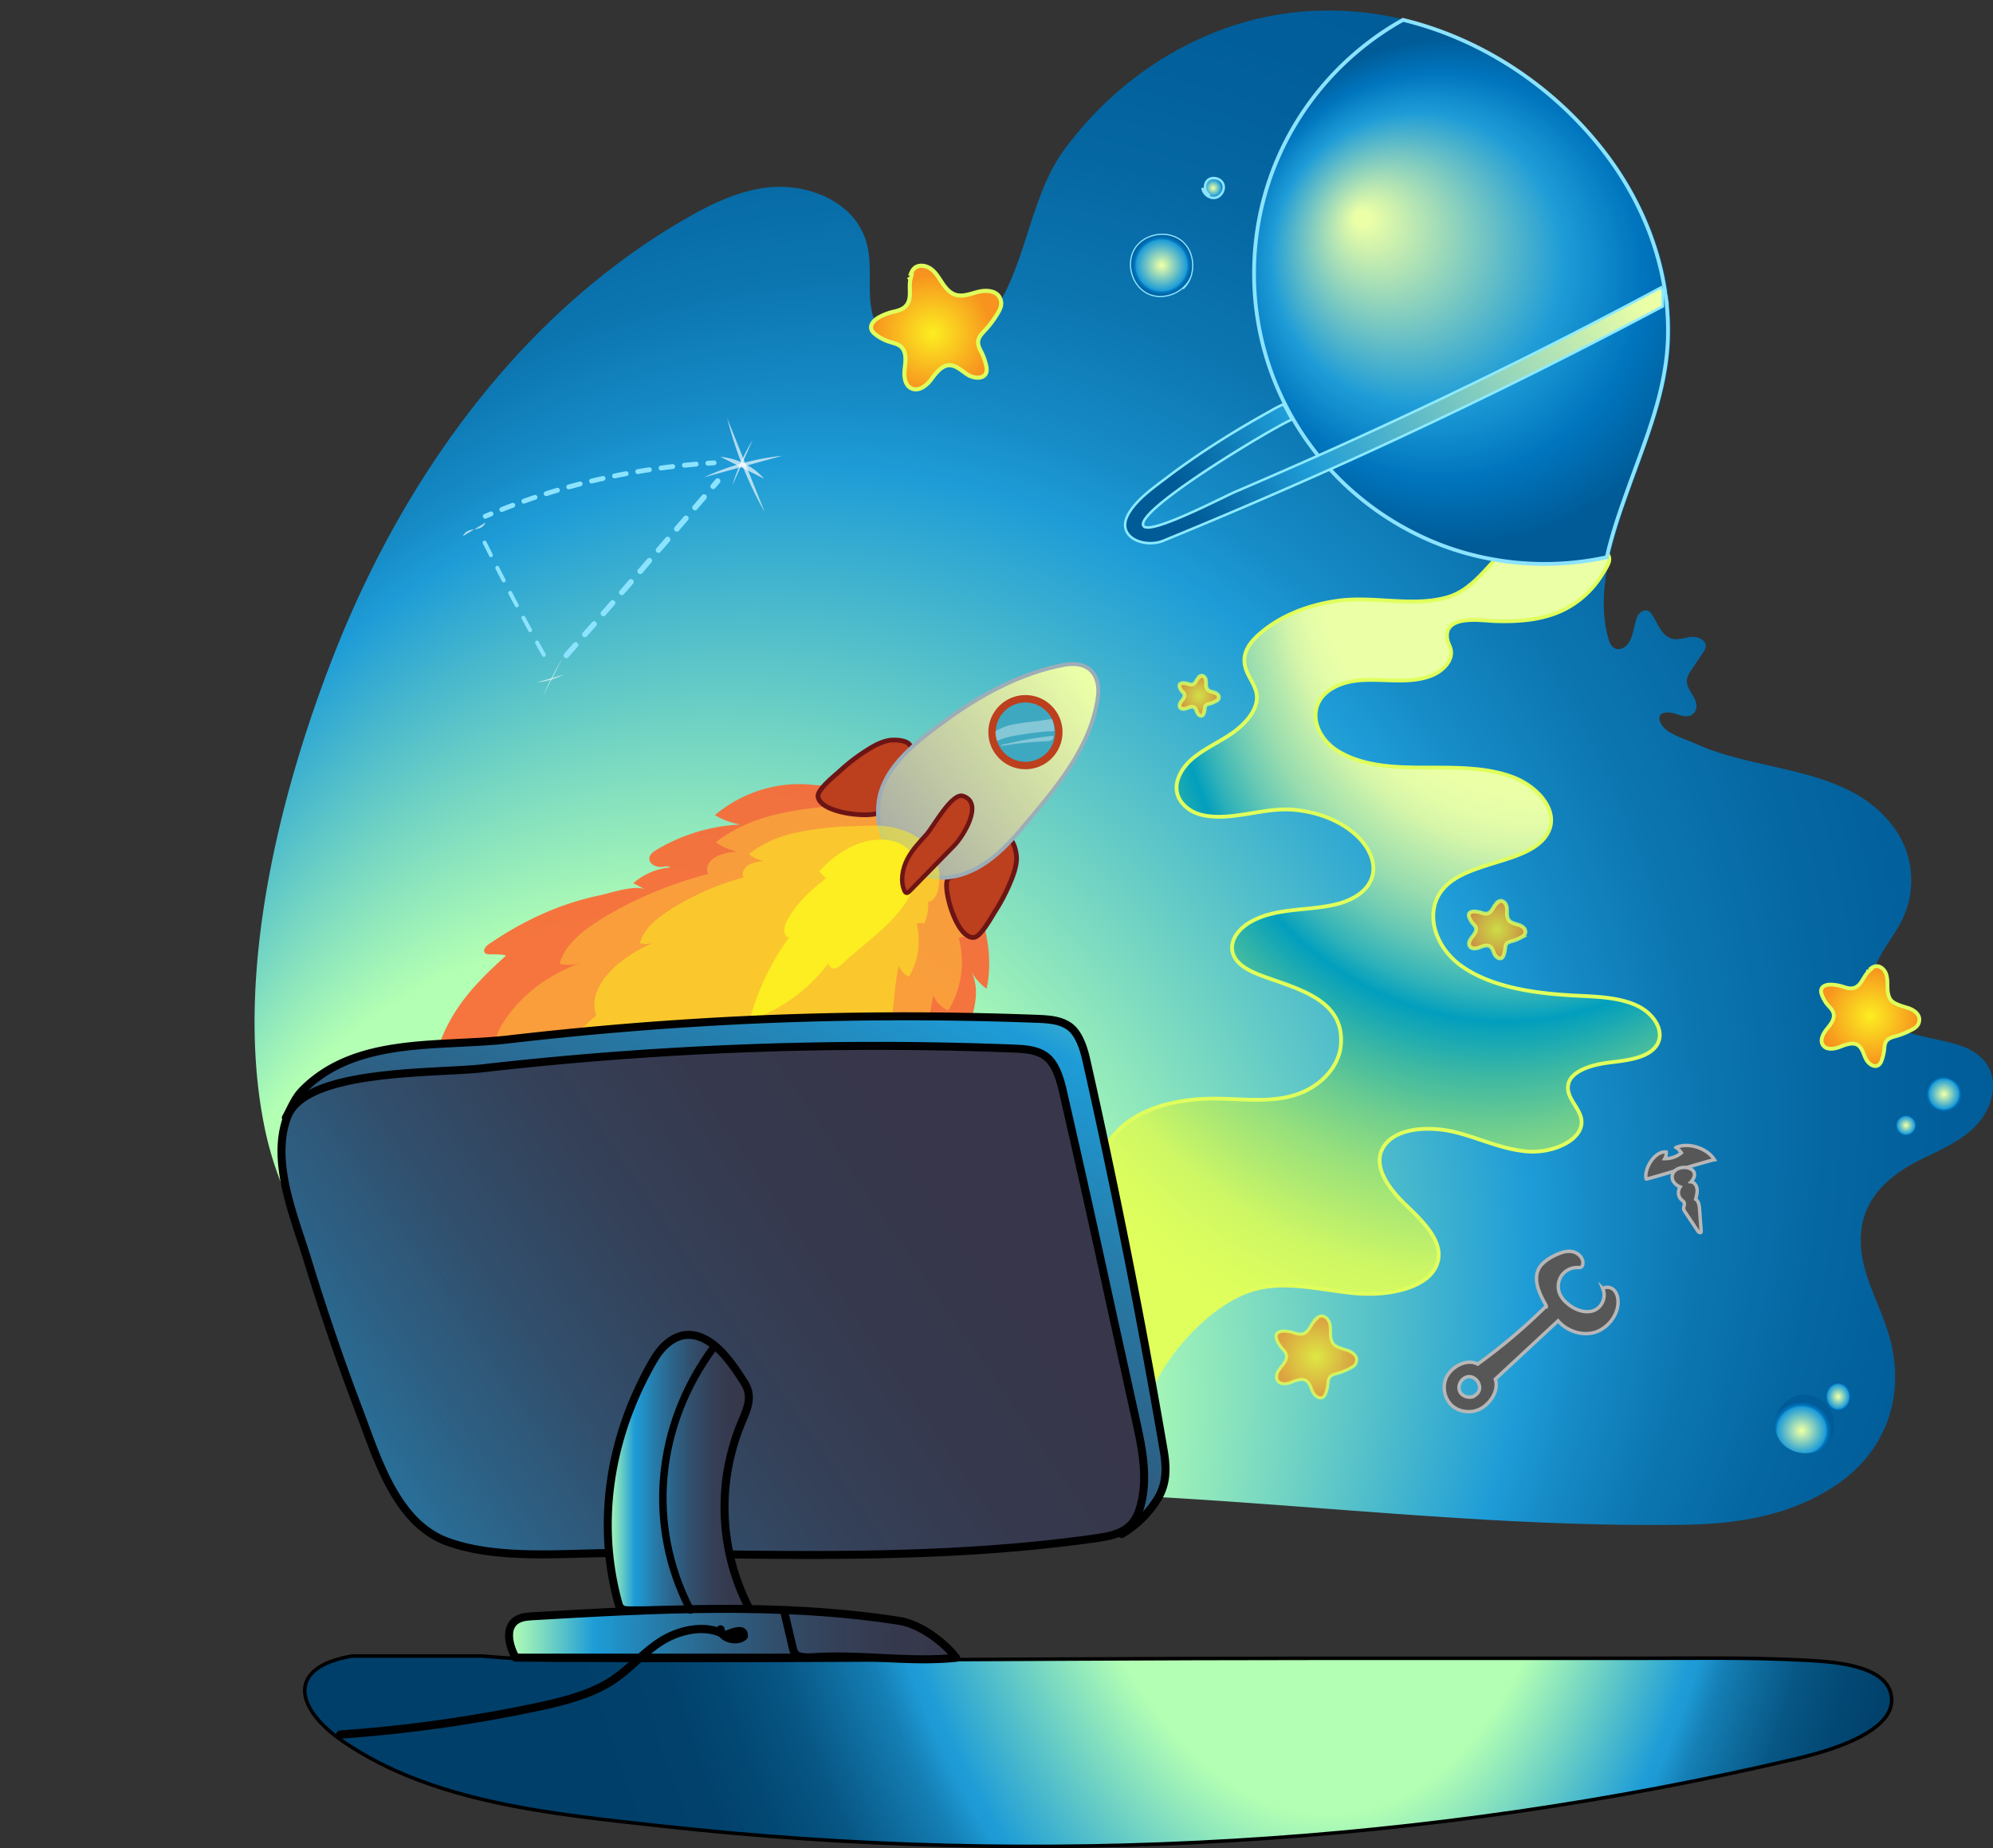
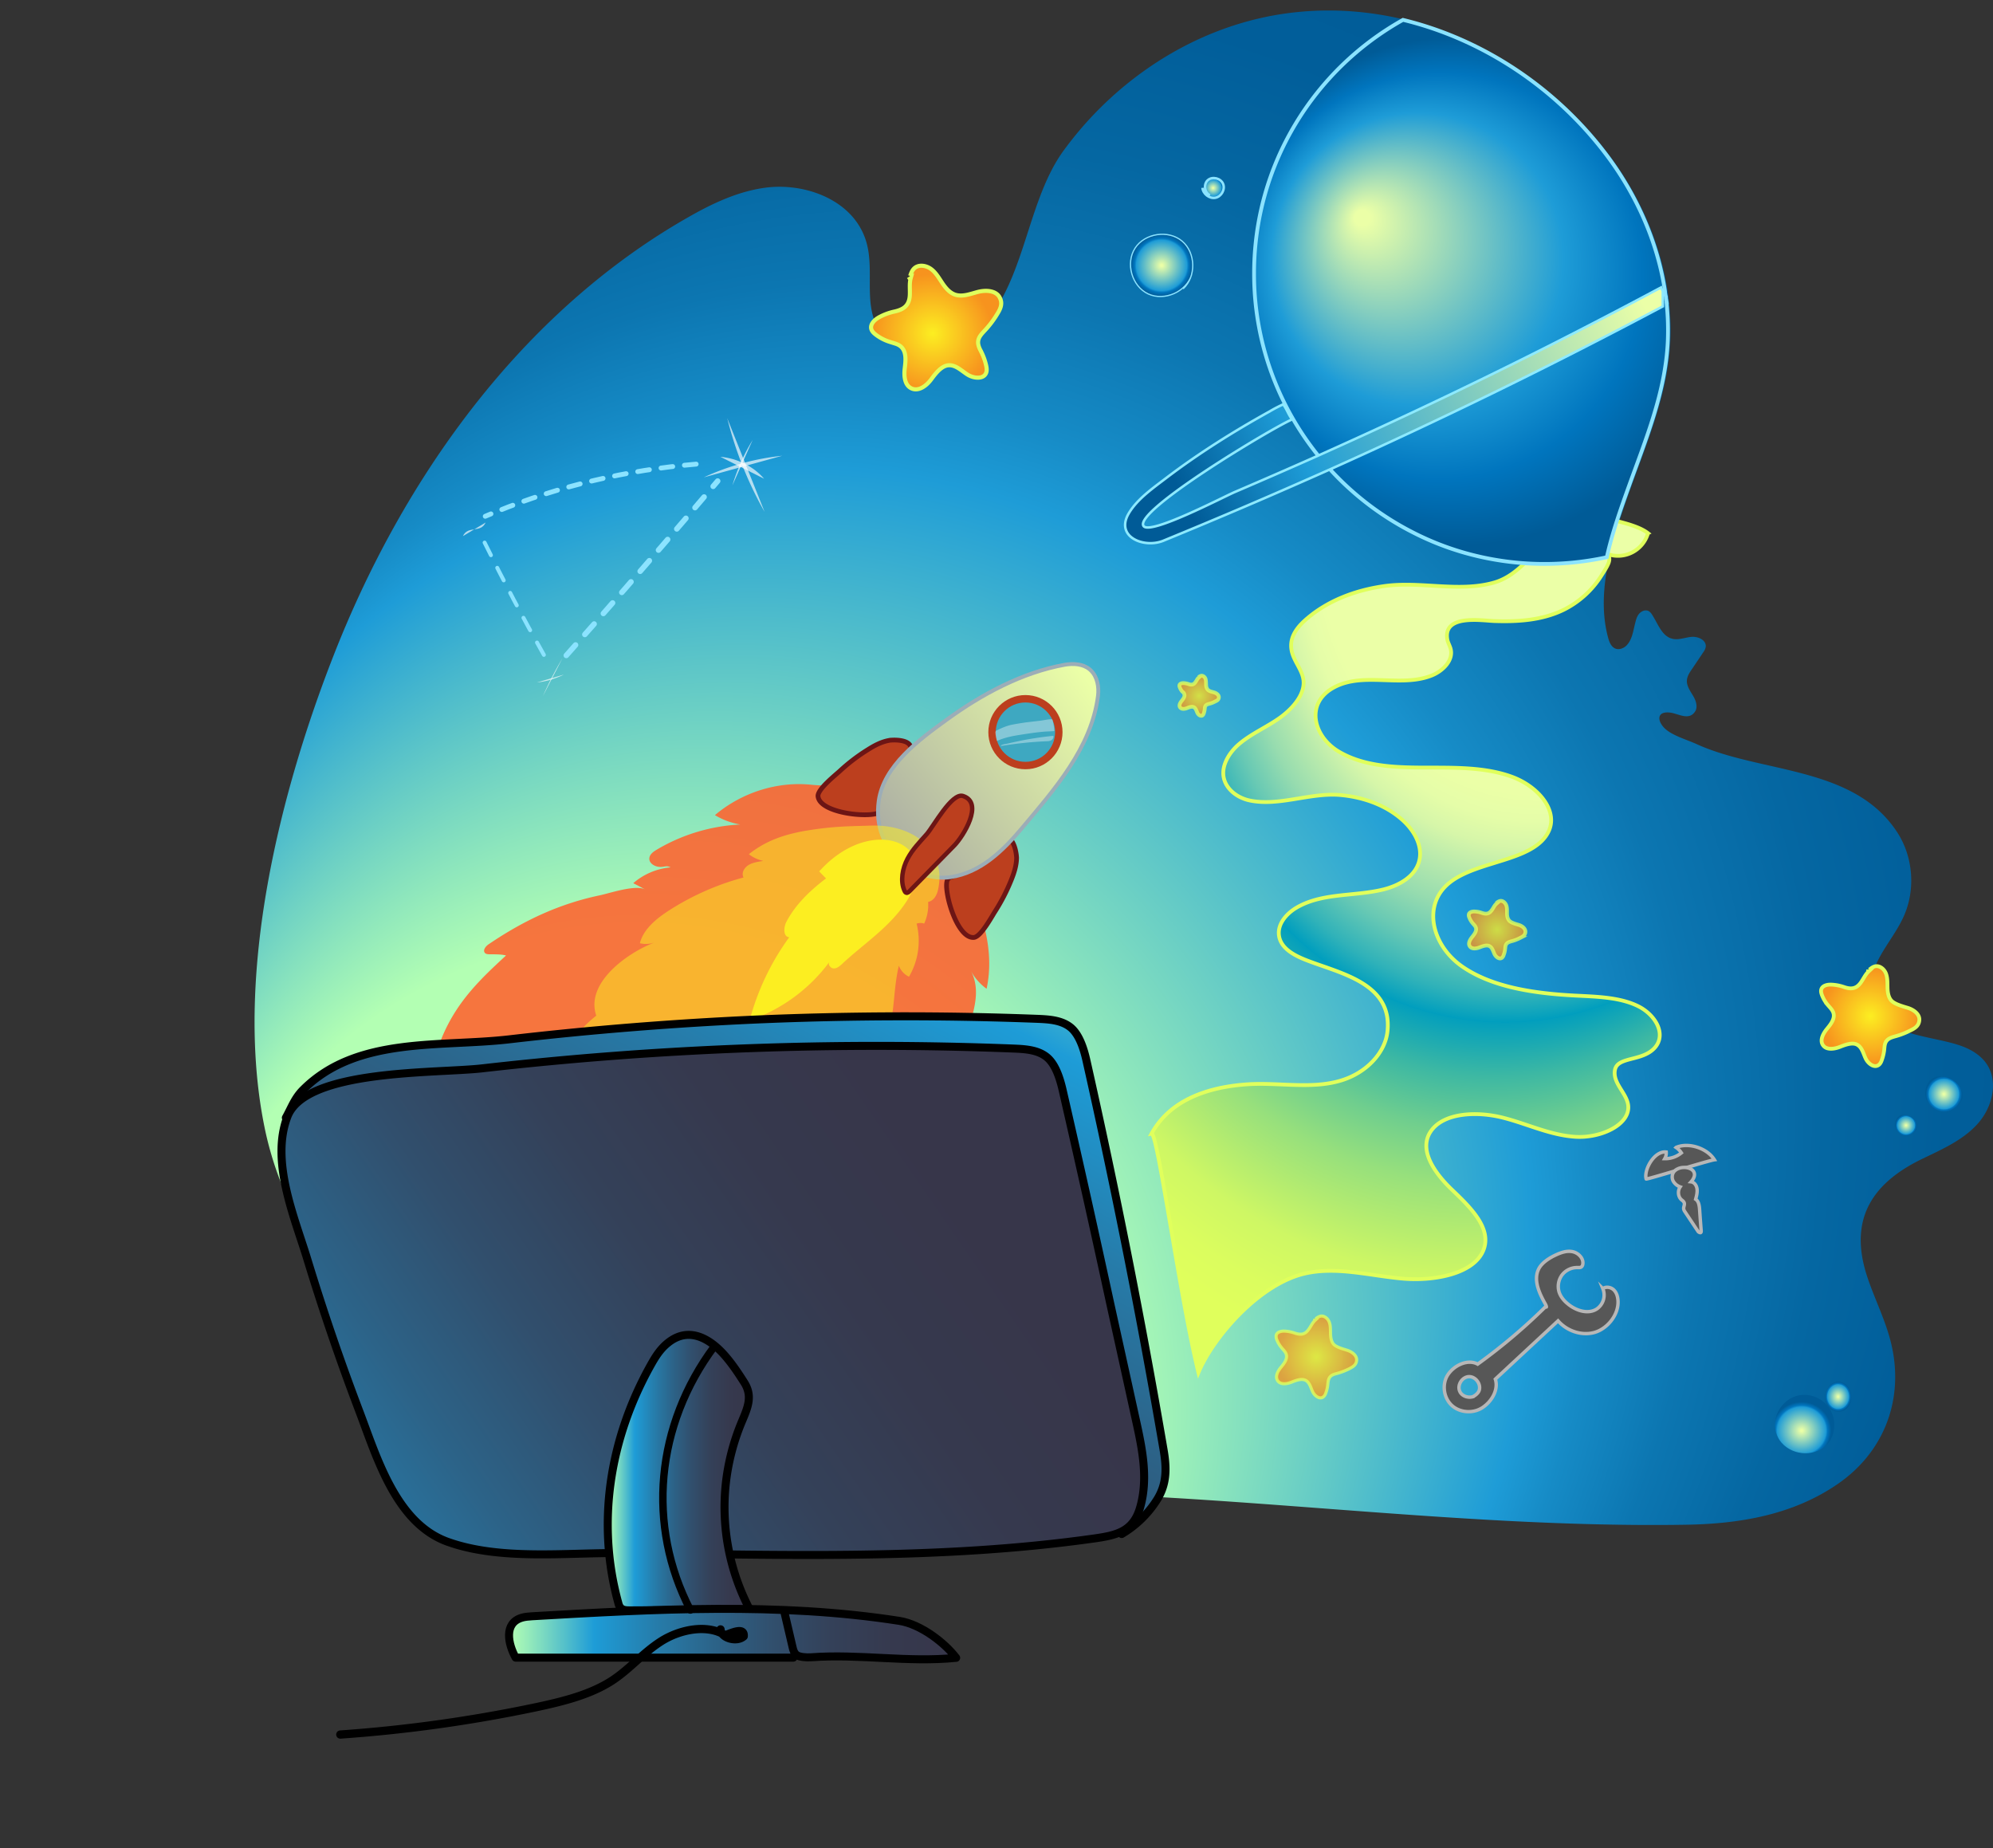
<svg xmlns="http://www.w3.org/2000/svg" xmlns:xlink="http://www.w3.org/1999/xlink" viewBox="0 0 2166.9 2009.4">
  <rect x="0" y="0" width="2166.9" height="2009.4" fill="#333333" stroke="none" />
  <defs>
    <style>.cls-1{isolation:isolate;}.cls-2,.cls-29{fill:#fcee21;}.cls-3{fill:url(#radial-gradient);}.cls-10,.cls-11,.cls-12,.cls-13,.cls-4,.cls-9{stroke:#e0ff5c;}.cls-10,.cls-11,.cls-12,.cls-13,.cls-18,.cls-19,.cls-20,.cls-26,.cls-27,.cls-28,.cls-30,.cls-32,.cls-4,.cls-7,.cls-8,.cls-9{stroke-miterlimit:10;}.cls-10,.cls-11,.cls-12,.cls-18,.cls-4{stroke-width:4.11px;}.cls-4{mix-blend-mode:soft-light;fill:url(#radial-gradient-2);}.cls-5{fill:#ff632f;opacity:0.88;}.cls-6{fill:#fbb03b;opacity:0.7;}.cls-30,.cls-7{fill:#bc3f1e;stroke:#6d1515;}.cls-7{stroke-width:5.15px;}.cls-8{stroke:#9cadb7;stroke-width:4.2px;fill:url(#linear-gradient);}.cls-9{stroke-width:4.45px;fill:url(#radial-gradient-3);}.cls-10{fill:url(#radial-gradient-4);}.cls-11,.cls-12,.cls-13{opacity:0.79;}.cls-11{fill:url(#radial-gradient-5);}.cls-12{fill:url(#radial-gradient-6);}.cls-13{stroke-width:3.4px;fill:url(#radial-gradient-7);}.cls-14{fill:url(#radial-gradient-8);}.cls-15{fill:url(#radial-gradient-9);}.cls-16{fill:url(#radial-gradient-10);}.cls-17{fill:url(#radial-gradient-11);}.cls-18,.cls-22,.cls-23,.cls-24,.cls-25,.cls-26,.cls-27{stroke:#8be3ff;}.cls-18{fill:url(#radial-gradient-12);}.cls-19{stroke:#8deaff;fill:url(#linear-gradient-2);}.cls-19,.cls-27{stroke-width:2.74px;}.cls-20{fill:#575757;stroke:#b7b7b7;stroke-width:3.71px;}.cls-21,.cls-31{fill:#fff;}.cls-21{opacity:0.66;}.cls-22,.cls-23,.cls-24,.cls-25,.cls-37,.cls-38{fill:none;}.cls-22,.cls-23,.cls-24,.cls-25,.cls-33,.cls-34,.cls-35,.cls-36,.cls-37,.cls-38{stroke-linecap:round;stroke-linejoin:round;}.cls-22,.cls-23{stroke-width:5.29px;}.cls-23{stroke-dasharray:12.81 12.81;}.cls-24{stroke-width:4.28px;stroke-dasharray:15.34;}.cls-25{stroke-width:5.98px;stroke-dasharray:15.22;}.cls-26{stroke-width:1.37px;fill:url(#radial-gradient-13);}.cls-27{fill:url(#radial-gradient-14);}.cls-28{fill:#3ea8c1;stroke:#bc3f1e;stroke-width:8.07px;}.cls-29{opacity:0.52;}.cls-30{stroke-width:4.81px;}.cls-31{opacity:0.36;}.cls-32,.cls-33,.cls-34,.cls-35,.cls-36,.cls-37,.cls-38{stroke:#000;}.cls-32{stroke-width:3.85px;fill:url(#radial-gradient-15);}.cls-33,.cls-34,.cls-35,.cls-36{stroke-width:8.7px;}.cls-33{fill:url(#linear-gradient-3);}.cls-34{fill:url(#linear-gradient-4);}.cls-35{fill:url(#linear-gradient-5);}.cls-36{fill:url(#linear-gradient-6);}.cls-37{stroke-width:8.96px;}.cls-38{stroke-width:8.08px;}</style>
    <radialGradient id="radial-gradient" cx="1033.57" cy="890.34" fx="116.904" fy="1903.414" r="1366.24" gradientTransform="translate(-3.1 -59.1) rotate(-0.2) scale(1 1.07)" gradientUnits="userSpaceOnUse">
      <stop offset="0.38" stop-color="#b3ffb3" />
      <stop offset="0.58" stop-color="#1e9cd7" />
      <stop offset="0.61" stop-color="#168bc6" />
      <stop offset="0.66" stop-color="#0c76b1" />
      <stop offset="0.72" stop-color="#0567a2" />
      <stop offset="0.78" stop-color="#015e9a" />
      <stop offset="0.88" stop-color="#005b97" />
    </radialGradient>
    <radialGradient id="radial-gradient-2" cx="1296.2" cy="1004.47" fx="1513.936" fy="462.118" r="716.43" gradientTransform="translate(-4.8 -163.9) scale(1.01 1.16)" gradientUnits="userSpaceOnUse">
      <stop offset="0.33" stop-color="#ebffa7" />
      <stop offset="0.35" stop-color="#e5fda8" />
      <stop offset="0.37" stop-color="#d6f6a9" />
      <stop offset="0.39" stop-color="#bbebac" />
      <stop offset="0.42" stop-color="#97dcaf" />
      <stop offset="0.45" stop-color="#68c9b4" />
      <stop offset="0.48" stop-color="#30b2b9" />
      <stop offset="0.5" stop-color="#009ebe" />
      <stop offset="0.5" stop-color="#039fbd" />
      <stop offset="0.54" stop-color="#3db8a3" />
      <stop offset="0.58" stop-color="#6fce8e" />
      <stop offset="0.62" stop-color="#97e07c" />
      <stop offset="0.66" stop-color="#b7ed6e" />
      <stop offset="0.69" stop-color="#cef764" />
      <stop offset="0.73" stop-color="#dbfd5e" />
      <stop offset="0.76" stop-color="#e0ff5c" />
    </radialGradient>
    <linearGradient id="linear-gradient" x1="960.32" y1="745.05" x2="716.98" y2="939.68" gradientTransform="matrix(1.04, 0.03, -0.03, 1.01, -4.86, -36.89)" gradientUnits="userSpaceOnUse">
      <stop offset="0" stop-color="#ebffa7" />
      <stop offset="0.99" stop-color="#a3a3a3" />
    </linearGradient>
    <radialGradient id="radial-gradient-3" cx="734" cy="382.34" r="61.05" gradientTransform="matrix(1.02, 0.39, -0.38, 1, 188.81, -315.62)" gradientUnits="userSpaceOnUse">
      <stop offset="0" stop-color="#fcee21" />
      <stop offset="0.98" stop-color="#f7931e" />
    </radialGradient>
    <radialGradient id="radial-gradient-4" cx="1811.6" cy="1095.35" r="53.89" gradientTransform="matrix(1, 0, 0, 1, 0, 0)" xlink:href="#radial-gradient-3" />
    <radialGradient id="radial-gradient-5" cx="1405.9" cy="1001.33" r="31.03" gradientTransform="matrix(1, 0, 0, 1, 0, 0)" xlink:href="#radial-gradient-3" />
    <radialGradient id="radial-gradient-6" cx="1081.93" cy="747.03" r="21.61" gradientTransform="matrix(1, 0, 0, 1, 0, 0)" xlink:href="#radial-gradient-3" />
    <radialGradient id="radial-gradient-7" cx="1209.41" cy="1465.89" r="44.13" gradientTransform="matrix(1, 0, 0, 1, 0, 0)" xlink:href="#radial-gradient-3" />
    <radialGradient id="radial-gradient-8" cx="1891.76" cy="1180.12" r="19.86" gradientUnits="userSpaceOnUse">
      <stop offset="0.03" stop-color="#ebffa7" />
      <stop offset="0.81" stop-color="#1e9cd7" />
      <stop offset="0.87" stop-color="#0075be" />
      <stop offset="0.99" stop-color="#005b97" />
    </radialGradient>
    <radialGradient id="radial-gradient-9" cx="1850.54" cy="1214.07" r="11.72" xlink:href="#radial-gradient-8" />
    <radialGradient id="radial-gradient-10" cx="2060.61" cy="1648.53" r="29.78" gradientTransform="translate(787.6 618.8) scale(0.48 0.54)" xlink:href="#radial-gradient-8" />
    <radialGradient id="radial-gradient-11" cx="1861.59" cy="1595.82" r="47.15" gradientTransform="translate(452.5 476.7) scale(0.69 0.67)" xlink:href="#radial-gradient-8" />
    <radialGradient id="radial-gradient-12" cx="1366.74" cy="307.93" fx="1255.845" fy="225.086" r="279.37" gradientUnits="userSpaceOnUse">
      <stop offset="0.03" stop-color="#ebffa7" />
      <stop offset="0.57" stop-color="#1e9cd7" />
      <stop offset="0.79" stop-color="#0075be" />
      <stop offset="0.99" stop-color="#005b97" />
    </radialGradient>
    <linearGradient id="linear-gradient-2" x1="1623.48" y1="259.95" x2="981.32" y2="573.45" gradientUnits="userSpaceOnUse">
      <stop offset="0.11" stop-color="#ebffa7" />
      <stop offset="0.68" stop-color="#1e9cd7" />
      <stop offset="0.87" stop-color="#005b97" />
    </linearGradient>
    <radialGradient id="radial-gradient-13" cx="1041.18" cy="279.13" r="33.85" xlink:href="#radial-gradient-8" />
    <radialGradient id="radial-gradient-14" cx="1097.18" cy="194.97" r="11.18" xlink:href="#radial-gradient-8" />
    <radialGradient id="radial-gradient-15" cx="1143.9" cy="1343.76" fx="1397.588" fy="1301.896" r="925.65" gradientTransform="matrix(0.28, 1.56, -0.87, 0.41, 1985.22, -1141.21)" gradientUnits="userSpaceOnUse">
      <stop offset="0.35" stop-color="#b3ffb3" />
      <stop offset="0.58" stop-color="#1e9cd7" />
      <stop offset="0.59" stop-color="#1e9bd6" />
      <stop offset="0.63" stop-color="#157fb5" />
      <stop offset="0.69" stop-color="#0d6899" />
      <stop offset="0.74" stop-color="#075684" />
      <stop offset="0.81" stop-color="#034975" />
      <stop offset="0.88" stop-color="#01416c" />
      <stop offset="0.99" stop-color="#003f69" />
    </radialGradient>
    <linearGradient id="linear-gradient-3" x1="864.49" y1="834.46" x2="288.83" y2="1938.77" gradientUnits="userSpaceOnUse">
      <stop offset="0" stop-color="#b3ffb3" />
      <stop offset="0.04" stop-color="#97ecba" />
      <stop offset="0.13" stop-color="#50bdcb" />
      <stop offset="0.19" stop-color="#1e9cd7" />
      <stop offset="0.2" stop-color="#1e9ad4" />
      <stop offset="0.33" stop-color="#267caa" />
      <stop offset="0.46" stop-color="#2c6388" />
      <stop offset="0.59" stop-color="#314f6d" />
      <stop offset="0.72" stop-color="#344159" />
      <stop offset="0.86" stop-color="#36394e" />
      <stop offset="1" stop-color="#37364a" />
    </linearGradient>
    <linearGradient id="linear-gradient-4" x1="-140.57" y1="1897.31" x2="793.91" y2="1254.25" xlink:href="#linear-gradient-3" />
    <linearGradient id="linear-gradient-5" x1="438.98" y1="1591.64" x2="593.48" y2="1591.64" xlink:href="#linear-gradient-3" />
    <linearGradient id="linear-gradient-6" x1="331.67" y1="1767.17" x2="817.77" y2="1767.17" xlink:href="#linear-gradient-3" />
  </defs>
  <g class="cls-1">
    <g id="Layer_2" data-name="Layer 2">
      <path class="cls-2" d="M-205.5-9.4h-16.3" transform="translate(221.8 9.4)" />
    </g>
    <g id="Layer_3" data-name="Layer 3">
      <path class="cls-3" d="M1928.5,1212.3c-16.1,18-39,27.9-60.7,38.4-55.1,26.7-79.6,66.4-59.6,127.5,8.2,24.9,20.5,48.5,26.4,74,13.9,59.4-7.5,116.1-56.9,150.8s-108.3,44.4-166.8,45.3c-261.6,4.1-522.6-39.1-784.7-35.6-169.4,2.3-348.5-12.2-502.3-89.2-123.5-61.8-230.1-169.2-258.2-307.9C31.9,1049,83.8,848.9,141.1,702.7c71.9-183.5,192-356,361.3-461.6,8.2-5.1,16.5-10,24.9-14.8,25.8-14.7,53.3-27.6,82.8-31.6,43.5-5.9,97.1,13.4,110.2,59.6,8.7,30.6-3.4,66.3,12.9,93.6,19.3,32.2,69.4,32.5,99.2,9.7,60.6-46.5,58.6-143.1,102-203,47.3-65,115.3-115.5,192.5-138.6,59.7-17.9,121.3-18,179.5-3.8,87.1,21.1,166.7,74.2,221.6,147.3,33,44,55.9,96.1,63.7,150.4.4,3.4.9,6.8,1.2,10.2a272.9,272.9,0,0,1,1.3,41.4c-2.4,55.5-24.2,107.3-42.7,158.9-8.4,23.4-17.6,49.5-23.5,76-6.6,29.7-9,60-1.2,88.1,1.2,4.3,3.1,9,7.2,11s9.2.2,12.5-3c6-6,7.3-15.2,9.2-23,1-3.9,1.8-8,4.3-11.2s7-5.2,10.6-3.4a11,11,0,0,1,3.9,4.1c6.4,9.8,10.5,23.2,21.8,26,6.9,1.8,14-1.4,21.1-2s16,3.5,15.4,10.6c-.3,2.6-1.7,4.8-3.2,6.9l-11.9,17.7c-2.5,3.6-5.1,7.6-5.4,12-.4,6.2,3.6,11.6,6.8,17s5.4,12.4,1.8,17.4c-6.7,9.5-17.8,2-26.4.8-14.6-2-14.8,8.1-7.1,16.3s24.1,12.8,34.8,17.6c70.3,32.3,170.8,23.4,218.4,95.6,17.8,26.9,20.6,63,7.3,92.3-11.5,25.5-34.5,47-35.7,74.9-2.4,58.5,67.4,51.8,103.6,67.7,8.3,3.7,16.2,9,21.6,16.4C1951.6,1165.6,1944.6,1194.4,1928.5,1212.3Z" transform="translate(221.8 9.4)" />
-       <path class="cls-4" d="M1526.1,593c4.3,6.2.9,11.4-7,23.8a102.1,102.1,0,0,1-41,36.9c-23.5,11.4-49.8,13-75.5,12.1-13.8-.5-56.1-7.6-50.7,20.5.7,3.3,2.6,6.3,3.5,9.7,3.3,12.6-8.6,24.3-20.8,29.1-33.4,13.2-74-4.3-105.9,12.8s-22.5,53.2,4.6,69.5,60.5,17.6,93,17.7,66.6-.8,96,10.1,51.6,38.3,38.6,61.3c-17.2,30.8-76.4,29.7-106.6,53.7s-19.4,68.1,13.4,91,79.1,29.5,123.2,31.8c23.2,1.2,47.7,1.7,67.5,11.1s32.2,31.2,18.7,45.9c-10.9,11.8-32.3,13.6-50.8,16s-40.1,9.2-43,23.6,12.5,25,14.3,38.4c2.8,21.5-30.2,36.5-58,34.5s-52.3-14.3-78.8-20.9-60.9-5.6-76,12.6c-16.9,20.5,1.6,47.1,21.4,66s42.9,41.3,34.4,64.7c-9.5,26.4-53.3,35-88.6,31.8s-71.3-13.3-105.4-5.6c-50,11.2-100.2,69.4-116.2,107.8-20.4-82.8-44.4-261.2-51-259.8,18.6-34,56.2-50,102.3-53.5,34.6-2.7,71,5.6,103.5-4.2,27.9-8.3,48.6-30.4,50.8-54.2,4.9-51.2-50.3-62.1-86.5-76-13.7-5.2-29.3-12.8-31.5-27.2-1.9-12.4,7.7-23.7,18.4-30.2,27.9-16.8,63.2-12.4,94.8-20.1,16.8-4.1,34.3-13.7,39-30.2s-5.1-33.8-17.8-45.2c-18.3-16.5-42.8-25-67.4-27.3-32.9-3-66.8,12.6-98.8,5.9-13-2.7-25.6-11.8-28.3-24.9s5.9-27.2,16.5-36.3c13.7-11.7,30.7-18.7,45.3-29.3,10.9-8,24-21.3,25-35.8s-11.5-24.3-13.3-38.6,7.8-25.2,18-33.7c23.1-19.4,52.5-30.1,82.3-34.4,39.5-5.8,81.3,6.9,119.7-3.8,44.8-12.4,60.5-75.7,110.6-73.3,16.3,5.6,43.9,9.1,57.2,19.5A34,34,0,0,1,1526.1,593Z" transform="translate(221.8 9.4)" />
+       <path class="cls-4" d="M1526.1,593c4.3,6.2.9,11.4-7,23.8a102.1,102.1,0,0,1-41,36.9c-23.5,11.4-49.8,13-75.5,12.1-13.8-.5-56.1-7.6-50.7,20.5.7,3.3,2.6,6.3,3.5,9.7,3.3,12.6-8.6,24.3-20.8,29.1-33.4,13.2-74-4.3-105.9,12.8s-22.5,53.2,4.6,69.5,60.5,17.6,93,17.7,66.6-.8,96,10.1,51.6,38.3,38.6,61.3c-17.2,30.8-76.4,29.7-106.6,53.7s-19.4,68.1,13.4,91,79.1,29.5,123.2,31.8c23.2,1.2,47.7,1.7,67.5,11.1s32.2,31.2,18.7,45.9s-40.1,9.2-43,23.6,12.5,25,14.3,38.4c2.8,21.5-30.2,36.5-58,34.5s-52.3-14.3-78.8-20.9-60.9-5.6-76,12.6c-16.9,20.5,1.6,47.1,21.4,66s42.9,41.3,34.4,64.7c-9.5,26.4-53.3,35-88.6,31.8s-71.3-13.3-105.4-5.6c-50,11.2-100.2,69.4-116.2,107.8-20.4-82.8-44.4-261.2-51-259.8,18.6-34,56.2-50,102.3-53.5,34.6-2.7,71,5.6,103.5-4.2,27.9-8.3,48.6-30.4,50.8-54.2,4.9-51.2-50.3-62.1-86.5-76-13.7-5.2-29.3-12.8-31.5-27.2-1.9-12.4,7.7-23.7,18.4-30.2,27.9-16.8,63.2-12.4,94.8-20.1,16.8-4.1,34.3-13.7,39-30.2s-5.1-33.8-17.8-45.2c-18.3-16.5-42.8-25-67.4-27.3-32.9-3-66.8,12.6-98.8,5.9-13-2.7-25.6-11.8-28.3-24.9s5.9-27.2,16.5-36.3c13.7-11.7,30.7-18.7,45.3-29.3,10.9-8,24-21.3,25-35.8s-11.5-24.3-13.3-38.6,7.8-25.2,18-33.7c23.1-19.4,52.5-30.1,82.3-34.4,39.5-5.8,81.3,6.9,119.7-3.8,44.8-12.4,60.5-75.7,110.6-73.3,16.3,5.6,43.9,9.1,57.2,19.5A34,34,0,0,1,1526.1,593Z" transform="translate(221.8 9.4)" />
      <path class="cls-5" d="M843.5,980.6c8.5,27.1,13.8,54.6,7.4,85a57.2,57.2,0,0,1-17.1-19.5c17.6,33.2-12.2,73.8-15.8,107.8-5.9,55.6-15.4,111.3-25.4,166.3-1.8,10.2-4,20.9-10.9,28.6-13.8,15.3-38.3,11.4-58.2,6.2-147.7-38.4-297.9-77.8-428-157.5-19.8-12.2-41-28.5-42.6-51.7-.6-10.1,2.7-20,6.7-29.4,16.2-37.7,41.2-61.6,68.8-87-5.8-1.5-12.4-1.2-18.6-1.3-1.7-.1-3.7-.3-4.7-1.9-1.9-3.1,1.5-7.1,4.4-9,38.9-26.4,77.2-44,120.8-53.2,11.7-2.5,38.9-11.9,49.6-6.3l-13.2-6.9a71.9,71.9,0,0,1,40.6-17.2c-4.9-2.4-6.3-.3-11.7-.5s-11.9-3.8-11.4-9.5c.4-4.1,4.1-6.8,7.5-8.9A196.5,196.5,0,0,1,583.1,887a78.7,78.7,0,0,1-27.6-10.2c29.3-24.7,67.9-36.9,105.1-33,28.8,3,50.9-4.8,79.5-.1,11.2,1.8,22.5,3.7,33,8.2,26,11,39.3,32.5,46.4,57.9S836,957.1,843.5,980.6Z" transform="translate(221.8 9.4)" />
-       <path class="cls-6" d="M747.9,863.9c67.3-1.9,118.4,37.7,105.9,95.3-1.8,8-6.2,16.8-15.6,18.7a61.1,61.1,0,0,1-6,32.2,19.4,19.4,0,0,0-11.7.1,100.5,100.5,0,0,1-11.4,79.1c-7.5-3.5-13.4-9.6-15.9-16.4-8.1,32.4-6,66.5-15,98.7s-33.4,64.4-72.5,71.4c-28.9,5.2-59-4.4-87-13.8l-281.8-94.9c-7.5-2.5-15.9-5.9-18.1-12.3-1.5-4.4.5-9,2.8-13.1,17.4-31.8,49.3-57.6,88.1-71.4a42.7,42.7,0,0,1-23,1c5.4-20.7,25.1-36.2,45.3-48.7,34.9-21.6,74.5-38.2,116.4-49-3.6-6.4.6-14.1,7.3-18.1s15.3-5.3,23.5-6.5a58.2,58.2,0,0,1-22.7-10c27.7-21,58.3-30.6,95.8-35.8S709.6,864.9,747.9,863.9Z" transform="translate(221.8 9.4)" />
      <path class="cls-7" d="M747.3,795.3a9.5,9.5,0,0,0-2.5.3c-8.4,1.5-16,5.6-23.1,10.1a198.9,198.9,0,0,0-30.2,23c-5.2,4.8-24.6,20.1-23.9,27.6,1.8,18.1,53.3,23.5,65.2,18.2a6.7,6.7,0,0,0,2.1-1.3c1.1-1,1.4-2.6,1.7-4.1,3.6-18,12.6-34.3,23.3-49.1,4.1-5.6,12.3-12,7.7-19.2C764.2,795.3,752.8,794.9,747.3,795.3Z" transform="translate(221.8 9.4)" />
      <path class="cls-7" d="M883.3,920.7c.1,1,.2,1.8.2,2.6-.1,8.4-2.8,16.7-6,24.5a206.4,206.4,0,0,1-17.4,33.7c-3.8,5.9-15.5,27.7-23.1,28.3-18.1,1.4-32.4-48.4-29.2-61a6.5,6.5,0,0,1,.9-2.3,6.6,6.6,0,0,1,3.8-2.4c17-6.7,31.6-18.3,44.2-31.5,4.9-5,9.7-14.2,17.7-10.9C880.3,904.1,882.7,915.2,883.3,920.7Z" transform="translate(221.8 9.4)" />
      <path class="cls-8" d="M964,719.3c7.4,7,9.2,18.2,8,27.9-7.2,56.7-47.8,102.2-83.4,144.6-20,23.7-44.2,47.6-76.9,52.4-39.2,5.7-85.6-28.4-78.1-82.8,5.3-38.3,44.1-66.8,73.7-88.2,38.1-27.7,81.8-51.4,128.6-59.9,9.3-1.6,19.7-1,27,5Z" transform="translate(221.8 9.4)" />
      <path class="cls-9" d="M767.8,290.6c1-3.1,2.2-6.3,4.7-8.5,4.8-4.2,12.7-2.9,17.9.9s8.5,9.6,12.1,15,7.9,10.7,14,12.9c8.2,2.8,16.9-.9,25.2-3s19.2-1.6,23.3,5.9.3,13.7-3.4,19.6a102.3,102.3,0,0,1-12.3,16.1c-3.3,3.6-7.1,7.3-7.6,12.1s2.1,8.9,4.1,13a64.3,64.3,0,0,1,4.6,13.4c.6,2.7,1,5.7-.1,8.2-2.9,7-13.6,5.8-20.1,1.7s-12.6-10.5-20.3-10.2-14.1,8.4-19.1,15.2-13.4,13.5-21.3,10.1-8.6-13.8-7.6-22,2.1-18-4.2-23.6c-3.3-2.9-7.9-3.7-12.1-5.1a49.6,49.6,0,0,1-15-7.7c-2.1-1.6-4.2-3.5-5-6-1.7-5.6,3.7-10.6,8.8-13.3a61,61,0,0,1,15.9-5.9c9.6-2.1,16-5.9,17-16.5.6-6.7-.7-13.6,1.1-20l-2.8,1.9" transform="translate(221.8 9.4)" />
      <path class="cls-10" d="M1810.6,1044.9c2-1.7,4.1-3.3,6.7-3.8,4.9-.8,9.6,3.2,11.4,7.9s1.6,9.8,1.7,14.8.7,10.4,3.9,14.3,11.5,6.3,17.9,8.2,13.3,6.7,12.8,13.4-5.5,9.2-10.5,11.6a83.7,83.7,0,0,1-14.9,5.8c-3.6,1-7.7,2-10.1,5s-2.3,6.7-2.7,10.2a50,50,0,0,1-2.6,10.8c-.7,2.1-1.7,4.2-3.5,5.4-4.9,3.5-11.4-1.6-14-7s-3.9-12-9.1-15-12.9-.1-19,2.3-14.5,3.6-18.3-1.8.1-12.7,4.2-17.7,9-11.1,7.1-17.4c-1-3.3-3.6-5.7-5.8-8.3a37.5,37.5,0,0,1-6.7-11.2c-.7-1.9-1.3-4.1-.7-6.1,1.2-4.3,6.8-5.5,11.3-5.2a48.2,48.2,0,0,1,13.1,2.5c7.2,2.5,13,2.6,18.1-4.1,3.2-4.2,5.2-9.3,9.1-12.9l-2.6.2" transform="translate(221.8 9.4)" />
      <path class="cls-11" d="M1405.3,972.3a9,9,0,0,1,3.9-2.2c2.8-.5,5.5,1.8,6.6,4.5s.9,5.7.9,8.6.4,5.9,2.3,8.2,6.6,3.6,10.3,4.7,7.6,3.9,7.4,7.7-3.3,5.3-6.1,6.7a42.5,42.5,0,0,1-8.6,3.3c-2.1.6-4.4,1.2-5.8,2.9s-1.3,3.9-1.6,5.9a22.5,22.5,0,0,1-1.5,6.2,6,6,0,0,1-2,3.2c-2.8,1.9-6.5-1-8-4.1s-2.3-6.9-5.3-8.6-7.4-.1-10.9,1.3-8.4,2.1-10.6-1.1.1-7.2,2.5-10.2,5.1-6.4,4.1-10c-.6-1.9-2.1-3.3-3.4-4.8a21.7,21.7,0,0,1-3.8-6.4,6,6,0,0,1-.5-3.5c.7-2.5,4-3.2,6.6-3a24.4,24.4,0,0,1,7.5,1.5c4.1,1.4,7.5,1.4,10.4-2.4s3-5.4,5.3-7.4h-1.5" transform="translate(221.8 9.4)" />
      <path class="cls-12" d="M1081.5,726.8a6.1,6.1,0,0,1,2.7-1.5c2-.3,3.9,1.3,4.6,3.1s.6,4,.7,6a9.4,9.4,0,0,0,1.5,5.7c1.7,2.1,4.6,2.5,7.2,3.3s5.3,2.7,5.2,5.4-2.3,3.7-4.3,4.6a26.7,26.7,0,0,1-5.9,2.3c-1.5.4-3.1.8-4.1,2s-.9,2.7-1.1,4.2a22.3,22.3,0,0,1-1,4.3,4.6,4.6,0,0,1-1.4,2.2c-2,1.3-4.6-.7-5.6-2.9s-1.6-4.8-3.7-6-5.1,0-7.6,1-5.8,1.4-7.4-.8.1-5.1,1.7-7.1,3.6-4.4,2.9-7-1.5-2.2-2.4-3.3a14.3,14.3,0,0,1-2.6-4.5,3.9,3.9,0,0,1-.3-2.4c.5-1.7,2.7-2.2,4.5-2.1a19.1,19.1,0,0,1,5.3,1c2.8,1,5.2,1,7.2-1.6s2.1-3.8,3.7-5.2h-1.1" transform="translate(221.8 9.4)" />
      <path class="cls-13" d="M1208.6,1424.6a12.3,12.3,0,0,1,5.4-3.1c4.1-.7,7.9,2.6,9.4,6.4s1.3,8.1,1.4,12.2.6,8.5,3.2,11.7,9.4,5.1,14.6,6.7,10.9,5.5,10.6,10.9-4.6,7.6-8.6,9.6a75,75,0,0,1-12.2,4.7c-3.1.8-6.4,1.6-8.3,4.1s-1.9,5.4-2.3,8.4a33.2,33.2,0,0,1-2.1,8.8,8.8,8.8,0,0,1-2.8,4.4c-4,2.9-9.4-1.3-11.5-5.7s-3.2-9.9-7.5-12.3-10.5-.1-15.5,1.9-11.9,3-15-1.5,0-10.4,3.4-14.5,7.4-9.1,5.9-14.2c-.8-2.7-3-4.7-4.8-6.9a32.5,32.5,0,0,1-5.5-9.1,8.6,8.6,0,0,1-.6-5c1-3.5,5.6-4.5,9.3-4.3a39.8,39.8,0,0,1,10.7,2.1c5.9,2,10.7,2.1,14.8-3.4,2.7-3.4,4.3-7.6,7.5-10.5h-2.2" transform="translate(221.8 9.4)" />
      <path class="cls-14" d="M1907.9,1186.6c-.2,5.6-5,10.3-10.3,12-12.7,4.2-27.7-8-26.1-21.3,4.5-37.6,63.7-2.2,30.7,19.1" transform="translate(221.8 9.4)" />
      <path class="cls-15" d="M1860.1,1217.9c-.2,3.3-3,6-6.1,7.1-7.5,2.5-16.3-4.8-15.4-12.6,2.6-22.2,37.5-1.3,18.1,11.3" transform="translate(221.8 9.4)" />
      <path class="cls-16" d="M1767.1,1497.6c9.3-10.7,24.6-2.2,23.9,13s-16.1,18.9-24.2,10C1761.3,1514.5,1761.3,1504.3,1767.1,1497.6Z" transform="translate(221.8 9.4)" />
      <path class="cls-17" d="M1717.9,1516.4c21.1-20.9,56.2-4.2,54.6,25.4s-36.8,36.8-55.2,19.5C1704.8,1549.5,1704.7,1529.5,1717.9,1516.4Z" transform="translate(221.8 9.4)" />
      <path class="cls-18" d="M1590.4,320c-.2-1.6-.5-3.1-.8-4.7a12.8,12.8,0,0,1-.1-1.9c-.3-1.2-.6-2.4-.8-3.7a9.3,9.3,0,0,1-.2-2.3c-8-53.4-30.8-104.6-63.3-147.9-54.9-73.1-134.5-126.2-221.6-147.3-96.6,54-161.9,157.2-161.9,275.8a314.7,314.7,0,0,0,68.9,196.9c4.1,5.1,8.4,10.1,12.8,15a316.6,316.6,0,0,0,92.1,70.1,306.5,306.5,0,0,0,56.5,22,318,318,0,0,0,153.2,4.4c5.9-26.5,15.2-52.6,23.6-76,18.5-51.6,40.3-103.4,42.7-158.9a286.5,286.5,0,0,0-1.3-41.4Z" transform="translate(221.8 9.4)" />
      <path class="cls-19" d="M1586.1,307a23.5,23.5,0,0,1-1.9-3.9q-60,32.1-120.7,62.9Q1351,422.9,1236.1,474.8l-25.5,11.5q-44.7,19.9-89.8,39.2c-13,5.6-91.8,46.9-99.2,37.1-11.9-15.8,139.1-106.4,161.4-116-4.3-5.9-5.4-10.5-9.6-16.4a144.7,144.7,0,0,0-14.6,7.6c-39,21.6-77.4,45.7-112.9,72.7-13.9,10.6-30.7,22.3-40,37.5-16.2,26.1,16,39.1,37.1,30.5q90.8-37.2,180.4-77.2,184.3-82.7,362.7-177.6Z" transform="translate(221.8 9.4)" />
      <path class="cls-20" d="M1642.2,1251.5c-7.7-12.5-28-19.3-41.7-13.4a20.4,20.4,0,0,1,5.8,5.9,27.7,27.7,0,0,1-18.1,6.3,12.3,12.3,0,0,0,1.6-7.2c-12.7-1.6-24.5,19-21.8,29.3C1568.3,1273.3,1635.7,1252.4,1642.2,1251.5Z" transform="translate(221.8 9.4)" />
      <path class="cls-20" d="M1616.8,1275.5c3.6.4,6,3.9,6.5,7.7s-.5,7.5-1.5,11.2c3.3,2.2,4,6.9,4.3,11.2.5,7.7,1.1,15.3,1.7,23,0,.7.1,1.5-.4,2s-2.3-.2-3-1.2l-14.3-21.5a6.7,6.7,0,0,1-1.3-3c-.3-2,1.1-4.1.7-6.1s-2.1-2.9-3.4-4.1c-3.5-3.3-4-9.5-1.1-13.7a14.3,14.3,0,0,1-7.6-6.3,9.7,9.7,0,0,1,.7-10.1C1606.1,1254.8,1629.6,1261,1616.8,1275.5Z" transform="translate(221.8 9.4)" />
      <path class="cls-21" d="M568.9,445.3a404.8,404.8,0,0,0,40.6,101.8" transform="translate(221.8 9.4)" />
      <path class="cls-21" d="M543.4,509.6a268.4,268.4,0,0,1,85.3-23.5" transform="translate(221.8 9.4)" />
      <path class="cls-21" d="M596.5,469a208.9,208.9,0,0,0-22,49.3" transform="translate(221.8 9.4)" />
      <path class="cls-21" d="M561.4,487.2c18.5,1.7,36.2,10.6,47.6,23.9" transform="translate(221.8 9.4)" />
-       <path class="cls-22" d="M554.6,493.8l-6.7.4" transform="translate(221.8 9.4)" />
      <path class="cls-23" d="M535.1,495.2c-75.7,6.5-149.2,23.9-217.2,51.7" transform="translate(221.8 9.4)" />
      <path class="cls-22" d="M312,549.3l-6.2,2.6" transform="translate(221.8 9.4)" />
      <path class="cls-21" d="M373.4,706.4l8.2,42.6" transform="translate(221.8 9.4)" />
      <path class="cls-21" d="M361.9,732.6a86.6,86.6,0,0,0,29.4-8.6" transform="translate(221.8 9.4)" />
      <path class="cls-21" d="M363.6,721.1l29.5,18.1" transform="translate(221.8 9.4)" />
      <path class="cls-21" d="M368.5,747.4a354.6,354.6,0,0,1,21.2-41.1" transform="translate(221.8 9.4)" />
      <path class="cls-24" d="M305.1,580.5q30.8,62.6,65,123.1" transform="translate(221.8 9.4)" />
      <path class="cls-25" d="M393.9,703.2q32.6-36.6,64.8-73.6t63.9-73.9l35.9-42.1" transform="translate(221.8 9.4)" />
      <path class="cls-21" d="M286.4,555.5l8.1,24.6" transform="translate(221.8 9.4)" />
      <path class="cls-21" d="M306.2,558.7l-24.7,14.8C287,561.5,300.7,570.7,306.2,558.7Z" transform="translate(221.8 9.4)" />
      <path class="cls-26" d="M1073.8,289.2c-5.7,18.7-29.6,29.2-47.3,20.9s-24.8-33.3-14.2-49.7,36.3-20.2,51.2-7.6,15.4,38.6,1.1,51.8" transform="translate(221.8 9.4)" />
      <path class="cls-27" d="M1093.7,202.9c-6-2.7-7.2-12.2-2.2-16.5s14-2,16.5,4.1-1.9,13.9-8.4,15.1-13.4-4.2-14-10.8" transform="translate(221.8 9.4)" />
      <path class="cls-20" d="M1537.4,1405.1c-.2-4.4-1.4-8.9-4.5-12s-8.5-4.1-12-1.5a18.4,18.4,0,0,1-6.7,22.2c-9.3,5.9-21.9,1.9-30.5-4.9-4.5-3.5-8.5-8-10.3-13.4a21.2,21.2,0,0,1,3-18.6,20.7,20.7,0,0,1,16.9-8.2c1.5,0,3.1.2,4.3-.7a4.6,4.6,0,0,0,1.5-2.9c1.1-6.4-4.8-12.4-11.2-13.7s-12.9,1.1-18.8,3.9-14.3,7.8-17.9,14.8c-6.2,12.3.7,26.8,7.5,38.8,0,0,1.9,4.1,0,2.3a629.5,629.5,0,0,1-73.9,62.5c-10.7-5.8-25.2,1.1-32.1,11.1s-5.2,24.8,3.5,33.3,23.4,9.6,33.6,3,17.9-19.5,14.2-31.1l68.2-63.4c9.5,10.9,25.1,16.4,39,12.8S1538.1,1420.7,1537.4,1405.1Zm-157.8,104c-5.4,1.6-12.1-.7-14.3-5.9-3-6.8,2.6-15.6,9.9-15.9s13.6,8.1,11.2,15.1C1384.9,1506.6,1379.6,1509.1,1379.6,1509.1Z" transform="translate(221.8 9.4)" />
      <circle class="cls-28" cx="1114.9" cy="796" r="36.3" />
      <path class="cls-29" d="M676.3,1114.9A311.1,311.1,0,0,1,503.2,1177c-15,.6-30.6,0-43.6-7.5-6.7-3.9-12.6-9.5-20.1-11.5-9.3-2.5-19,1.1-28.6,2s-21.4-3.3-22.7-12.9c-.7-4.8,1.7-9.6,4.3-13.8a147.2,147.2,0,0,1,34-38.5c-12.3-35.9,34.7-68.8,63.3-79.5a28.7,28.7,0,0,1-15.9.8c3.8-15.1,17.5-26.5,31.6-35.6a287.7,287.7,0,0,1,81.1-35.9c-2.5-4.7.5-10.3,5.1-13.3s10.6-3.8,16.4-4.7a39.8,39.8,0,0,1-15.7-7.3C611.7,903.9,633,897,659.1,893s39.7-4,66.2-4.8c46.8-1.5,82,27.3,72.9,69.3-1.2,5.8-4.3,12.3-10.9,13.7a47.8,47.8,0,0,1-4.3,23.5,12.8,12.8,0,0,0-8.2.1,77.2,77.2,0,0,1-8.3,57.7,21.8,21.8,0,0,1-11-12c-5.8,23.7-4.5,48.5-11,72s-23.5,47-50.6,52.2c-20.1,3.8-40.9-3.2-60.3-10L438.7,1086c-5.1-1.8-11-4.3-12.4-8.9a9.7,9.7,0,0,1,.4-6.3" transform="translate(221.8 9.4)" />
      <path class="cls-2" d="M633.4,992.4c-3.3,6.1-3.9,16.7,2.9,17.2a271.7,271.7,0,0,0-43.1,90.5,182.1,182.1,0,0,0,86.8-63.7c-2.1,2.9,1.5,7.2,5,7.1s6.5-2.8,9.1-5.2c16.6-15.5,35.2-28.7,51.1-44.9,78.4-79.7-13.7-125.5-76.3-55.4,2.4,2.6,4.9,5.1,7.4,7.6C659.4,958.5,643.7,973.2,633.4,992.4Z" transform="translate(221.8 9.4)" />
      <path class="cls-30" d="M815.8,909.8l-48.5,49.5c-1.1,1.1-2.4,2.3-3.7,1.9s-1.6-1.4-2.1-2.5c-4.6-10.2-2.1-24,3.4-34.4s13.4-18.3,20.8-26.7S813,852.1,825.2,856C848.4,863.4,825.3,900.1,815.8,909.8Z" transform="translate(221.8 9.4)" />
      <path class="cls-31" d="M922.5,773.1l-.2-.2c-1-1.1-11,1.1-12.7,1.2L893.5,776c-5.3.8-10.7,1.6-15.9,2.7s-10.5,3.5-15.7,6a1.7,1.7,0,0,0-1,.6,2.9,2.9,0,0,0-.5,2.4,58.1,58.1,0,0,0,1.7,8.5c7.7-3.5,16.2-5.3,24.6-6.6s18.3-2.9,27.6-3.6c.9-.1,7.7-.3,10.3-.6A64.6,64.6,0,0,0,922.5,773.1Z" transform="translate(221.8 9.4)" />
      <path class="cls-31" d="M918.2,796.4a9.8,9.8,0,0,0,2.9-.9c1.7-1,3-3.1,2.3-4.9-11.3,1.1-22.5,2.8-33.6,4.9q-8.2,1.7-16.5,3.6c-1.2.3-6.5.9-6.9,2.3a.4.4,0,0,0-.1.3A411.1,411.1,0,0,1,918.2,796.4Z" transform="translate(221.8 9.4)" />
-       <path class="cls-32" d="M1738.4,1795.5h-.1c-60-3.1-118.6-2-178.8-2H1217c-184.7,0-369.3,1.5-554,2.1q-141.2.5-282.2-.2c-26.4-.1-52.7-2.3-79.1-4.4H161c-72.7,12.5-61.4,57.7-9.4,93.2,97.5,66.6,227.6,78.6,346.1,91.7,411.8,45.5,833.5,20.8,1234.4-73.4,21.1-5,63.6-16.3,86.8-35.4,11.2-9.2,17.9-20.3,15.6-33.3C1828.4,1799.6,1767.9,1797,1738.4,1795.5Z" transform="translate(221.8 9.4)" />
      <path class="cls-33" d="M1040.1,1613.8a61.3,61.3,0,0,1-3.8,7.1,114.1,114.1,0,0,1-38.5,37.5c8.6-6-132.9-11.6-202.6-10.7l-265.3,3.5c-60.4.8-120.8,1.5-180.9-4.2-16.1-1.6-50.5-2.4-64.7-10.4s-8.9-25.5-18.9-40.5c-42.5-63.5-123.6-268.6-132.9-301-5.3-18.4-32.9-97.1-43.5-89.3,6.3-11.4,9.6-21.4,18.9-30.6,58.4-58.3,149.6-45.9,224.5-54.7q132.8-15.4,266.5-21.4,153.6-6.7,307.6-.8c12.3.5,25.5,1.4,35.2,8.9s14.8,23.2,17.8,36.7q47.3,210,83.7,422.3C1046.2,1583.3,1047,1598.7,1040.1,1613.8Z" transform="translate(221.8 9.4)" />
      <path class="cls-34" d="M880.2,1130.6c12.4.5,25.7,1.3,35.5,8.8s14.8,23,17.9,36.5q26.7,116.4,52,233.2,12.9,58.4,25.7,116.7c7.5,34.1,16.5,69.9,6.3,104.4-7.6,25.5-25.6,29.6-49.5,33-168.7,23.8-338.4,17.8-508.2,15.9h-6.1c-59.9-.6-132.4,8.4-189.8-12.6-55.8-20.8-76.4-92.5-95.4-142.3q-30.9-81.4-56.3-164.7c-14.3-46.7-40.2-106.7-21.5-155.1,20-51.8,161.9-46.6,211.8-52.3A3777.4,3777.4,0,0,1,880.2,1130.6Z" transform="translate(221.8 9.4)" />
      <path class="cls-35" d="M584.5,1536.9a243.2,243.2,0,0,0-17.3,67.9,239.6,239.6,0,0,0,26.3,135.9l-129.8.7c-3.2,0-6.8,0-9.3-1.6s-3.4-4.2-4-6.7c-23.7-86-9.8-177.6,35.3-258.3,4.8-8.6,10-17.2,18.4-24,24.1-19.7,48-3.1,63.1,14.6,7.7,9,14.1,18.7,20.2,28.3C596.9,1508.7,591.1,1521.2,584.5,1536.9Z" transform="translate(221.8 9.4)" />
      <path class="cls-36" d="M630.8,1742.4c3.1,13.1,6.1,26.2,9.2,39.3.7,3,1.6,6.2,4.4,8.3s10.2,2.8,15.7,2.4c52.6-3.9,105.3,5.9,157.7.6-12.3-16.2-38.3-36.5-61.9-40.2-130.9-20.4-266-12.7-399.1-5-3.8.3-7.8.5-11.3,1.6-19.7,5.9-15,28.4-6.7,43.4h302" transform="translate(221.8 9.4)" />
      <path class="cls-37" d="M148.2,1876.4A1556.7,1556.7,0,0,0,361,1846.7c29.1-6.2,58.7-13.5,82.3-28.7,19.7-12.8,34-30.5,53.9-43.1s49.7-19,69.6-6.4c10.1-4.2,20.8-8.1,20,1.1-7.6,6.9-24.8,1.8-25.2-7.5" transform="translate(221.8 9.4)" />
      <path class="cls-38" d="M554.9,1454.4C491,1540.1,481.1,1649,528.8,1741" transform="translate(221.8 9.4)" />
    </g>
  </g>
</svg>